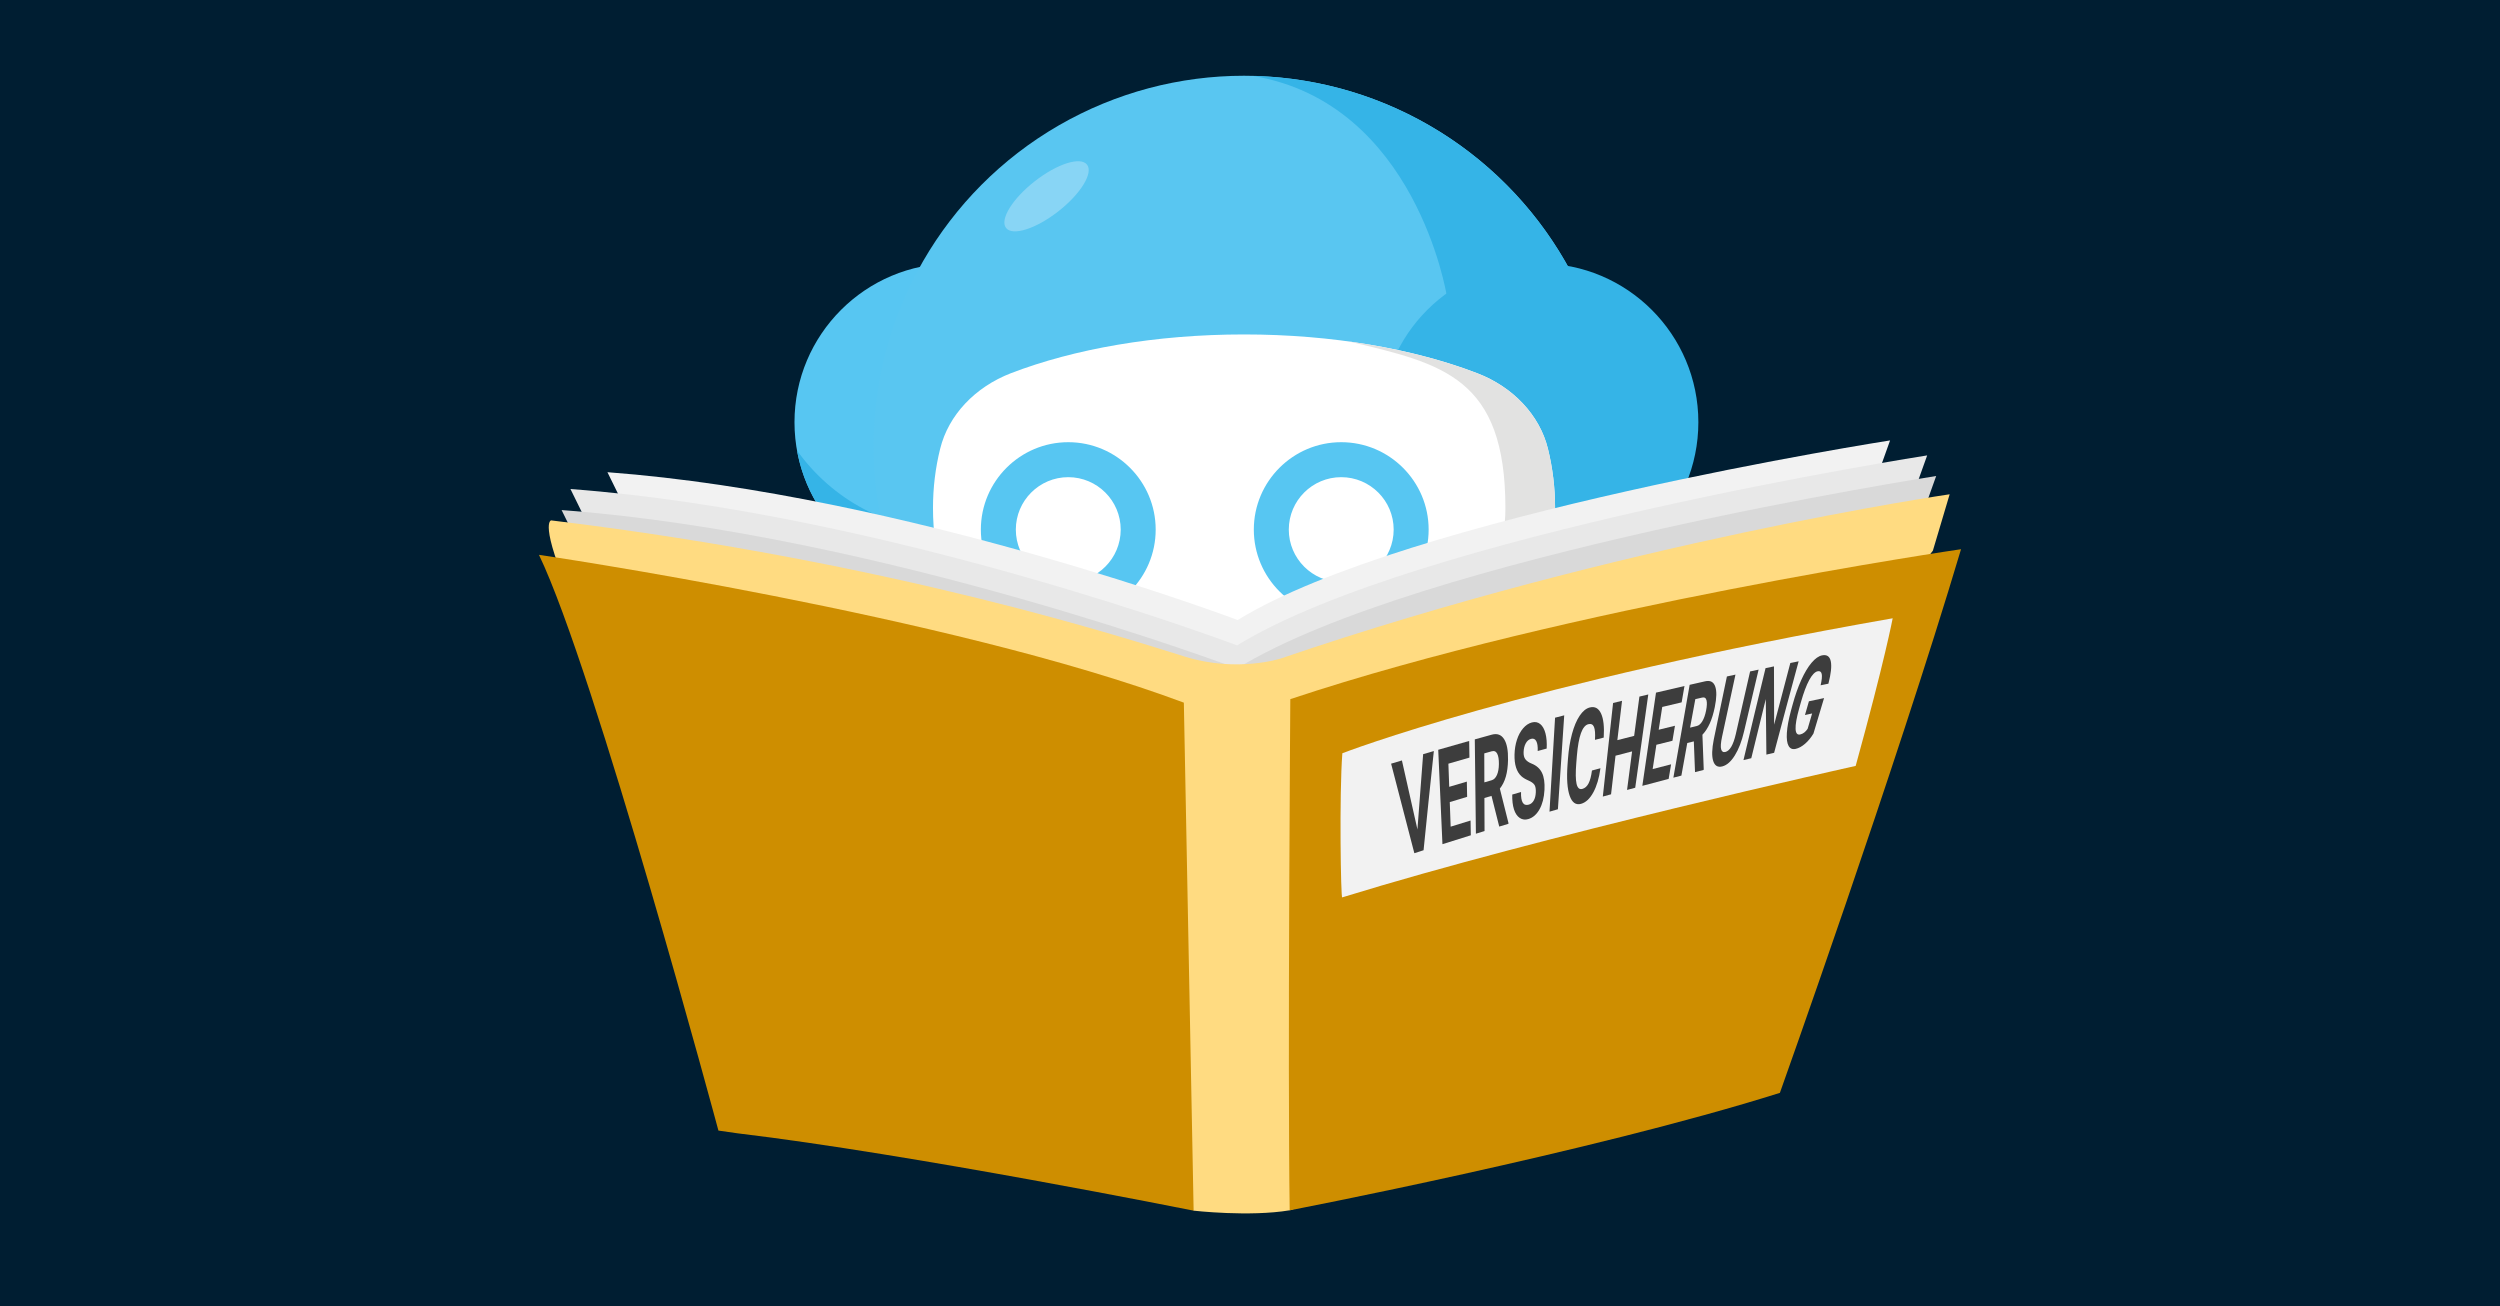
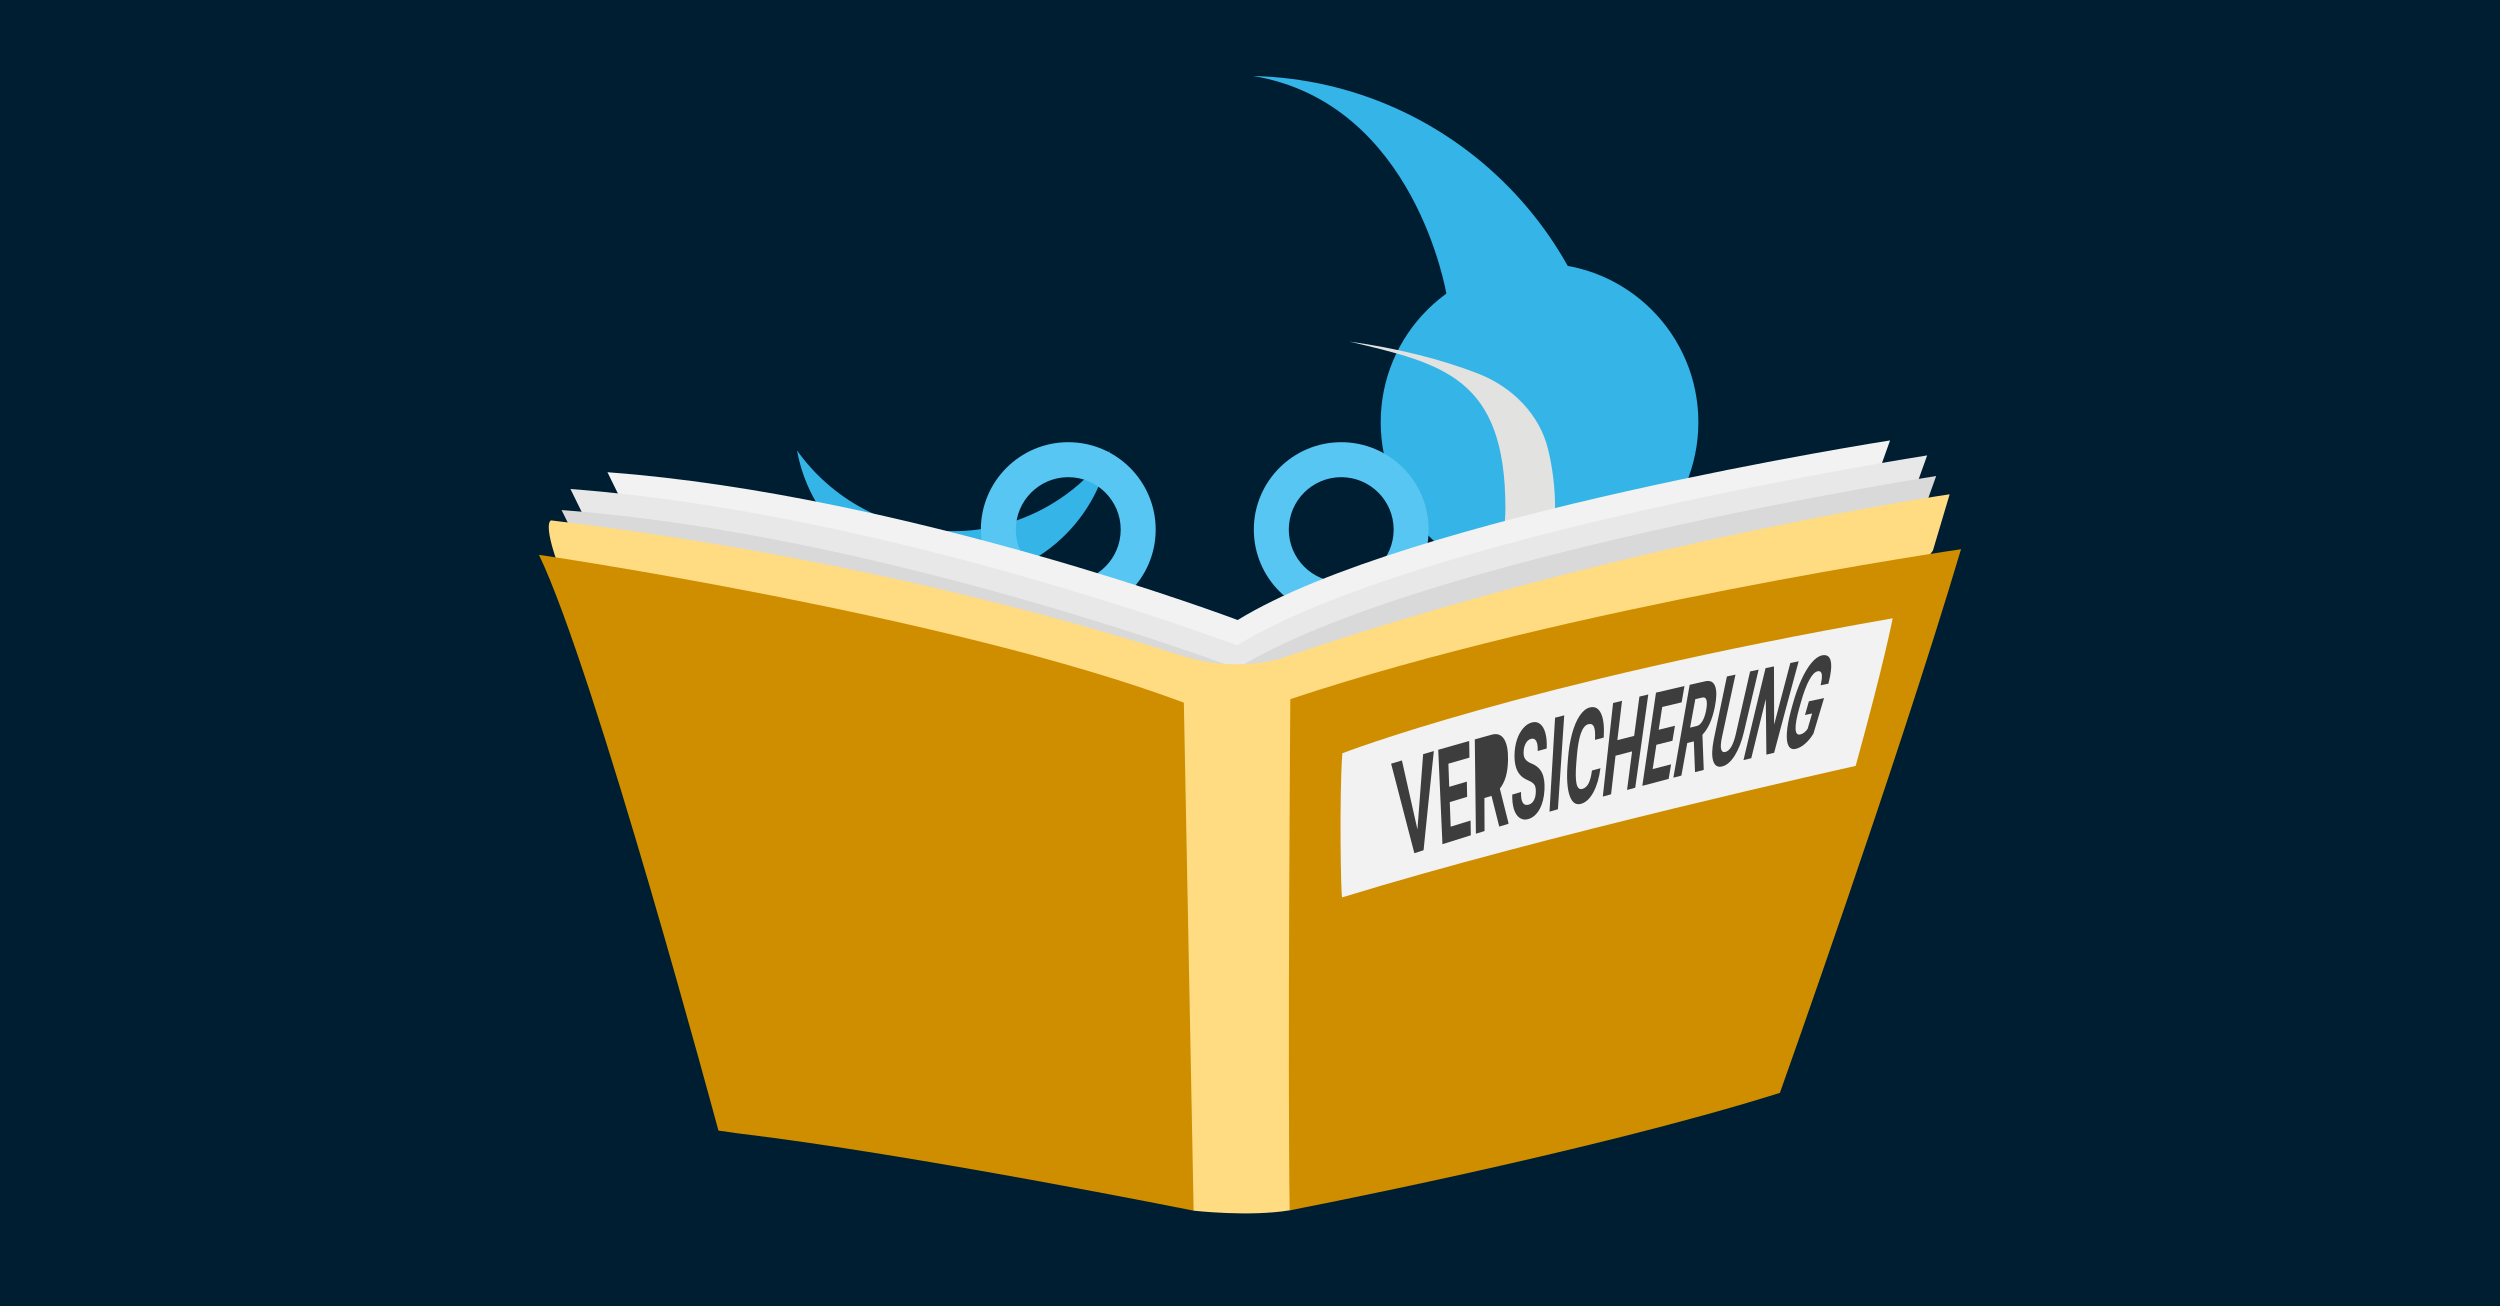
<svg xmlns="http://www.w3.org/2000/svg" viewBox="0 0 1200 627">
  <g id="a">
    <rect width="1200" height="627" fill="#001e32" />
  </g>
  <g id="b">
-     <circle cx="457.591" cy="202.67" r="76.237" fill="#57c6f2" />
    <path d="M457.591,254.951c-30.954,0-58.319-15.292-75.01-38.716,6.403,35.629,37.538,62.672,75.01,62.672s68.607-27.043,75.01-62.672c-16.691,23.424-44.056,38.716-75.01,38.716Z" fill="#35b4e7" />
-     <circle cx="597.137" cy="214.193" r="177.834" fill="#59c6f1" />
    <path d="M609.896,391.521c92.252-6.548,165.074-83.408,165.074-177.328,0-96.741-77.261-175.382-173.439-177.722,78.093,13.014,92.867,105.243,92.867,105.243,0,0,21.89,51.199,0,145.806-18.549,80.168-69.405,99.856-84.502,104.001Z" fill="#35b4e7" />
    <circle cx="738.976" cy="202.67" r="76.237" fill="#35b4e7" />
-     <ellipse cx="502.339" cy="94.225" rx="24.674" ry="9.173" transform="translate(48.574 329.428) rotate(-38.023)" fill="#88d5f5" />
-     <path d="M745.208,260.915c-2.583,17.801-15.37,33.207-33.813,40.557-30.616,12.194-70.577,19.543-114.289,19.543-43.65,0-83.611-7.349-114.227-19.543-18.444-7.349-31.23-22.81-33.813-40.557-.86-5.607-1.229-11.323-1.229-17.093,0-9.745,1.168-19.271,3.443-28.417,3.996-16.222,16.784-29.614,33.936-36.256,30.308-11.65,69.346-18.618,111.891-18.618,42.604,0,81.644,6.968,111.952,18.618,17.153,6.587,29.939,20.033,33.936,36.201,2.274,9.2,3.443,18.727,3.443,28.471,0,5.77-.431,11.486-1.229,17.093Z" fill="#fff" />
    <path d="M709.058,179.149c-17.818-6.849-38.67-12.063-61.474-15.211,45.009,10.633,75.011,17.282,75.011,79.957,0,72.056-95.033,75.894-95.033,75.894h0c31.719-2.556,60.495-9.023,83.833-18.318,18.444-7.349,31.23-22.755,33.813-40.557.799-5.607,1.229-11.323,1.229-17.093,0-9.745-1.169-19.271-3.443-28.471-3.997-16.168-16.783-29.614-33.936-36.201Z" fill="#e2e2e1" />
    <path d="M512.766,296.168c-23.132,0-41.954-18.822-41.954-41.96,0-23.132,18.822-41.954,41.954-41.954,23.138,0,41.96,18.822,41.96,41.954,0,23.138-18.822,41.96-41.96,41.96ZM512.766,229.04c-13.881,0-25.168,11.287-25.168,25.168,0,13.881,11.287,25.174,25.168,25.174,13.881,0,25.174-11.293,25.174-25.174,0-13.881-11.293-25.168-25.174-25.168Z" fill="#57c6f2" />
    <path d="M643.786,296.168c-23.132,0-41.954-18.822-41.954-41.96,0-23.132,18.822-41.954,41.954-41.954,23.138,0,41.96,18.822,41.96,41.954,0,23.138-18.822,41.96-41.96,41.96ZM643.786,229.04c-13.881,0-25.168,11.287-25.168,25.168,0,13.881,11.287,25.174,25.168,25.174,13.881,0,25.174-11.293,25.174-25.174,0-13.881-11.293-25.168-25.174-25.168Z" fill="#57c6f2" />
    <path d="M897.131,239.663l10.106-28.261s-231.665,36.075-313.151,86.215c0,0-159.555-60.269-302.515-70.957l29.847,60.743,212.963,104.912,145.764-43.768,215.891-80.055,1.096-28.828Z" fill="#f2f2f2" />
    <path d="M914.352,248.487l10.689-29.893s-245.043,38.158-331.235,91.193c0,0-168.769-63.75-319.985-75.055l31.57,64.25,225.261,110.971,154.181-46.296,228.358-84.678,1.159-30.493Z" fill="#e8e8e8" />
    <path d="M918.537,258.769l10.83-30.287s-248.271,38.661-335.599,92.395c0,0-170.992-64.59-324.2-76.044l31.986,65.097,228.229,112.433,156.213-46.906,231.367-85.794,1.174-30.895Z" fill="#d9d9d9" />
    <path d="M796.694,435.977l131.088-171.664,8.053-27.059s-157.373,22.884-321.061,78.827c0,0-20.891,6.834-45.695-.799-24.805-7.632-139.281-45.506-304.534-65.497,0,0-6.218.774,10.331,38.683l240.284,241.422,57.783,51.227s26.682,3.074,46.103-.168c19.422-3.242,177.648-144.972,177.648-144.972Z" fill="#ffdb81" />
    <path d="M344.843,542.676s-59.333-220.674-86.137-276.351c0,0,196.98,28.885,309.541,70.949l4.695,243.844s-135.19-27.133-218.889-37.124l-9.211-1.317Z" fill="#ce8e00" />
    <path d="M619.046,580.95s144.173-27.675,235.3-56.376c0,0,55.584-155.724,86.949-260.953,0,0-187.819,27.286-321.944,71.966,0,0-1.325,176.674-.304,245.363Z" fill="#ce8e00" />
    <path d="M644.259,430.741c-.651,1.118-1.462-49.389.071-69.181,0,0,86.648-33.675,264.156-64.785,0,0-3.788,20.179-17.761,70.856,0,0-149.495,33.181-246.466,63.11Z" fill="#f2f2f2" />
    <path d="M680.369,398.155c.886-12.052,1.798-24.103,2.737-36.151,2.055-.602,3.083-.901,5.141-1.498-1.702,15.862-3.34,31.73-4.933,47.604-1.772.571-2.657.858-4.427,1.432-3.679-14.336-7.397-28.662-11.155-42.978,2.073-.623,3.11-.934,5.186-1.552,2.501,11.044,4.985,22.091,7.451,33.143Z" fill="#3d3d3d" />
    <path d="M704.227,382.487c-3.338.997-5.005,1.499-8.336,2.508.17,4.72.256,7.08.427,11.8,3.816-1.185,5.726-1.774,9.551-2.943.049,2.834.073,4.25.122,7.084-5.456,1.692-8.179,2.547-13.616,4.273-.678-15.104-1.353-30.209-2.026-45.313,5.931-1.714,8.902-2.561,14.854-4.235.052,3.196.078,4.794.13,7.991-4.047,1.159-6.068,1.742-10.105,2.919.159,4.442.239,6.663.399,11.106,3.379-1.009,5.07-1.51,8.456-2.505.057,2.926.086,4.389.143,7.315Z" fill="#3d3d3d" />
-     <path d="M715.922,382.029c-1.361.401-2.041.602-3.402,1.005.023,6.349.035,9.523.061,15.872-1.661.509-2.49.764-4.149,1.277-.185-15.092-.363-30.184-.532-45.277,3.261-.913,4.893-1.366,8.161-2.267,2.583-.712,4.558.016,5.912,2.161,1.342,2.127,1.963,5.453,1.878,9.942-.059,3.15-.417,5.843-1.07,8.091-.649,2.236-1.603,4.137-2.86,5.707,1.664,6.59,2.491,9.886,4.135,16.479-.003.163-.005.244-.008.407-1.767.531-2.65.797-4.415,1.332-1.476-5.892-2.219-8.838-3.711-14.728ZM712.494,375.539c1.397-.407,2.096-.61,3.495-1.015,1.086-.314,1.93-1.155,2.536-2.525.608-1.376.924-3.126.947-5.261.023-2.191-.245-3.842-.806-4.95-.564-1.111-1.445-1.502-2.638-1.167-1.43.402-2.145.603-3.575,1.007.015,5.564.024,8.347.042,13.911Z" fill="#3d3d3d" />
+     <path d="M715.922,382.029c-1.361.401-2.041.602-3.402,1.005.023,6.349.035,9.523.061,15.872-1.661.509-2.49.764-4.149,1.277-.185-15.092-.363-30.184-.532-45.277,3.261-.913,4.893-1.366,8.161-2.267,2.583-.712,4.558.016,5.912,2.161,1.342,2.127,1.963,5.453,1.878,9.942-.059,3.15-.417,5.843-1.07,8.091-.649,2.236-1.603,4.137-2.86,5.707,1.664,6.59,2.491,9.886,4.135,16.479-.003.163-.005.244-.008.407-1.767.531-2.65.797-4.415,1.332-1.476-5.892-2.219-8.838-3.711-14.728ZM712.494,375.539Z" fill="#3d3d3d" />
    <path d="M737.184,380.392c.076-1.706-.144-2.941-.663-3.703-.52-.763-1.489-1.454-2.911-2.069-1.429-.618-2.562-1.308-3.388-2.073-2.275-2.105-3.369-5.55-3.25-10.36.063-2.526.444-4.885,1.15-7.071.709-2.197,1.698-4.037,2.965-5.512,1.27-1.479,2.674-2.424,4.208-2.832,1.541-.409,2.885-.146,4.026.782,1.136.924,1.973,2.423,2.512,4.489.535,2.051.724,4.474.574,7.263-1.725.468-2.587.702-4.31,1.173.098-2.129-.13-3.71-.686-4.739-.559-1.032-1.394-1.399-2.505-1.098-1.072.29-1.925,1.02-2.554,2.185-.628,1.164-.968,2.561-1.022,4.184-.05,1.512.254,2.677.905,3.499.649.819,1.622,1.488,2.911,1.997,2.358.931,4.034,2.42,5.017,4.462.976,2.027,1.367,4.757,1.188,8.176-.197,3.761-1.001,6.869-2.401,9.349-1.394,2.467-3.177,4.017-5.364,4.664-1.521.45-2.888.267-4.107-.552-1.225-.824-2.146-2.186-2.761-4.093-.62-1.921-.901-4.294-.838-7.126,1.687-.49,2.531-.735,4.219-1.222-.148,4.826,1.104,6.823,3.749,6.053.981-.286,1.763-.937,2.35-1.957.588-1.022.917-2.309.987-3.867Z" fill="#3d3d3d" />
    <path d="M747.795,388.439c-1.616.465-2.423.699-4.037,1.167.871-15.037,1.763-30.074,2.674-45.109,1.758-.458,2.637-.686,4.397-1.14-1.032,15.026-2.043,30.053-3.033,45.082Z" fill="#3d3d3d" />
    <path d="M768.22,368.75c-.64,4.736-1.79,8.599-3.446,11.623-1.645,3.005-3.592,4.82-5.859,5.461-2.487.702-4.3-.561-5.457-3.828-1.171-3.31-1.529-8.274-1.039-14.964.081-1.101.121-1.651.202-2.752.322-4.374.961-8.366,1.925-11.96.972-3.625,2.201-6.553,3.68-8.758,1.486-2.216,3.116-3.549,4.878-3.992,2.434-.612,4.245.383,5.422,2.959,1.165,2.553,1.577,6.401,1.259,11.502-1.681.434-2.521.652-4.201,1.09.187-2.949.03-5.025-.478-6.219-.51-1.197-1.423-1.63-2.737-1.292-1.431.368-2.603,1.8-3.507,4.286-.899,2.472-1.55,6.085-1.954,10.802-.111,1.36-.166,2.04-.277,3.4-.391,4.806-.343,8.186.129,10.181.469,1.981,1.394,2.772,2.78,2.387,1.249-.347,2.238-1.229,2.971-2.654.735-1.428,1.276-3.48,1.622-6.172,1.634-.442,2.452-.662,4.087-1.101Z" fill="#3d3d3d" />
    <path d="M784.906,378.113c-1.569.421-2.353.633-3.92,1.057.958-7.4,1.441-11.1,2.417-18.499-3.183.821-4.773,1.234-7.95,2.067-.867,7.41-1.296,11.115-2.146,18.525-1.583.435-2.375.653-3.956,1.09,1.614-14.975,3.257-29.946,4.927-44.915,1.719-.424,2.579-.635,4.3-1.055-.908,7.556-1.357,11.334-2.248,18.891,3.221-.828,4.833-1.239,8.06-2.055,1.002-7.544,1.508-11.315,2.529-18.857,1.702-.409,2.553-.612,4.256-1.018-2.122,14.918-4.212,29.841-6.268,44.768Z" fill="#3d3d3d" />
    <path d="M802.768,355.567c-3.086.766-4.628,1.151-7.708,1.927-.716,4.663-1.073,6.995-1.781,11.659,3.537-.919,5.307-1.376,8.85-2.281-.472,2.799-.707,4.198-1.176,6.998-5.061,1.318-7.587,1.984-12.633,3.33,2.153-14.916,4.339-29.827,6.56-44.733,5.462-1.291,8.197-1.928,13.674-3.186-.548,3.138-.821,4.707-1.365,7.846-3.73.876-5.593,1.318-9.315,2.21-.684,4.375-1.024,6.563-1.701,10.939,3.121-.771,4.683-1.154,7.81-1.914-.487,2.882-.73,4.323-1.215,7.206Z" fill="#3d3d3d" />
    <path d="M813.037,355.865c-1.259.308-1.889.463-3.147.773-1.138,6.259-1.702,9.389-2.824,15.65-1.541.396-2.311.595-3.85.994,2.568-14.863,5.175-29.719,7.819-44.57,3.003-.686,4.506-1.026,7.513-1.702,2.378-.535,3.962.303,4.746,2.49.777,2.17.706,5.47-.19,9.87-.629,3.09-1.432,5.713-2.412,7.881-.973,2.157-2.151,3.967-3.534,5.432.252,6.598.377,9.897.626,16.496-.032.16-.048.241-.08.401-1.639.413-2.459.62-4.096,1.036-.227-5.9-.341-8.85-.571-14.751ZM811.235,349.261c1.291-.311,1.937-.467,3.229-.776,1.003-.24,1.892-1.013,2.672-2.322.781-1.314,1.377-3.014,1.787-5.109.421-2.15.492-3.788.206-4.91-.286-1.125-.982-1.565-2.083-1.312-1.319.303-1.978.456-3.295.761-1.013,5.466-1.516,8.2-2.516,13.667Z" fill="#3d3d3d" />
    <path d="M844.133,321.418c-2.365,9.895-4.698,19.799-6.999,29.709-1.094,4.704-2.576,8.531-4.446,11.514-1.859,2.965-3.863,4.708-6.034,5.246-2.143.531-3.577-.331-4.308-2.604-.738-2.294-.654-5.751.278-10.405,2.067-10.063,4.164-20.121,6.29-30.171,1.644-.361,2.466-.541,4.111-.899-2.179,9.949-4.327,19.906-6.446,29.868-.603,2.83-.743,4.809-.43,5.946.312,1.135.982,1.574,2.011,1.324,2.148-.521,3.816-3.372,5.029-8.612,2.255-10.022,4.541-20.037,6.859-30.044,1.634-.35,2.451-.524,4.086-.872Z" fill="#3d3d3d" />
    <path d="M851.579,361.339c-1.485.348-2.227.523-3.71.874-.112-10.66-.17-15.991-.288-26.651-2.352,9.453-4.674,18.913-6.966,28.381-1.498.36-2.247.541-3.744.903,3.484-14.723,7.014-29.433,10.592-44.133,1.618-.341,2.427-.511,4.047-.849.034,11.188.049,16.782.078,27.97,2.557-9.873,5.148-19.739,7.772-29.594,1.596-.327,2.395-.49,3.992-.815-3.974,14.625-7.898,29.262-11.772,43.914Z" fill="#3d3d3d" />
    <path d="M870.457,352.118c-1.209,1.994-2.563,3.63-4.063,4.914-1.497,1.28-2.975,2.089-4.442,2.427-1.542.354-2.678-.111-3.415-1.401-.741-1.3-1.025-3.381-.844-6.26.182-2.908.831-6.456,1.962-10.661.325-1.191.488-1.787.813-2.978,1.208-4.417,2.591-8.354,4.146-11.789,1.568-3.464,3.22-6.222,4.947-8.255,1.733-2.041,3.426-3.228,5.067-3.552,2.279-.45,3.665.518,4.154,2.877.485,2.339.094,5.926-1.143,10.729-1.498.307-2.247.461-3.744.77.588-2.529.767-4.34.531-5.422-.237-1.086-.878-1.525-1.921-1.314-1.332.27-2.692,1.676-4.069,4.209-1.368,2.518-2.708,6.093-4.006,10.692-.314,1.118-.471,1.677-.784,2.796-1.273,4.544-1.852,7.857-1.762,9.972.089,2.098.827,2.986,2.214,2.674,1.393-.313,2.585-1.226,3.582-2.744.853-2.934,1.281-4.401,2.139-7.335-1.373.297-2.059.446-3.43.745.755-2.638,1.134-3.956,1.893-6.593,2.906-.62,4.36-.927,7.27-1.538-2.052,6.812-3.071,10.22-5.094,17.037Z" fill="#3d3d3d" />
  </g>
</svg>